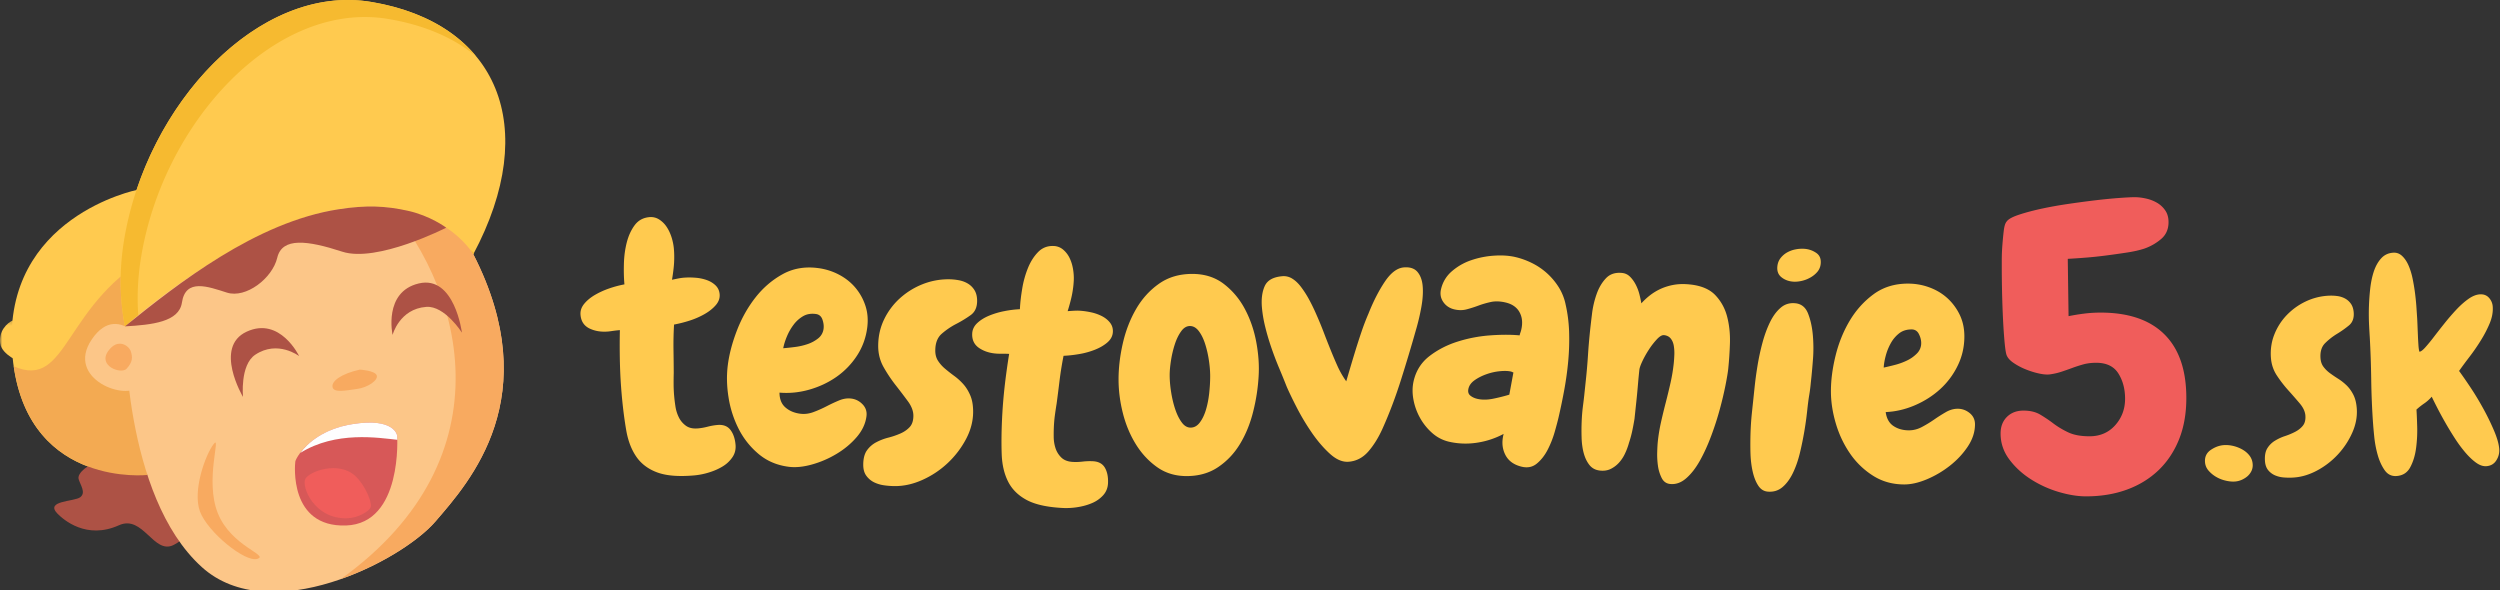
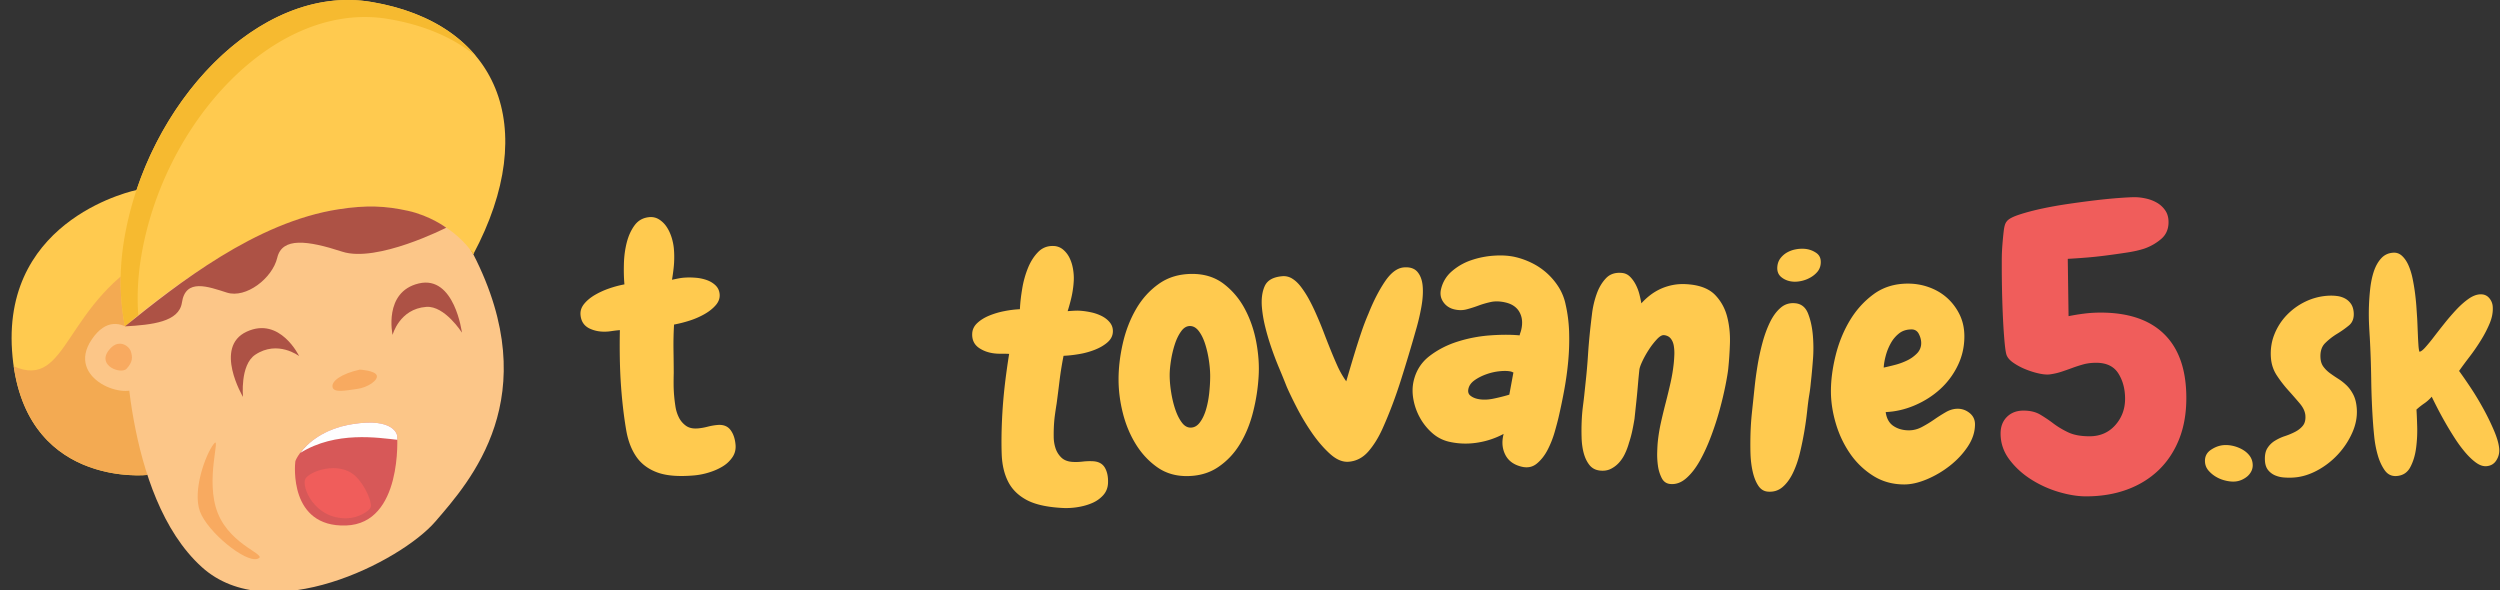
<svg xmlns="http://www.w3.org/2000/svg" xmlns:xlink="http://www.w3.org/1999/xlink" width="559" height="132" viewBox="0 0 559 132">
  <rect x="0" y="0" width="559" height="132" fill="#333333" stroke="none" />
  <defs>
-     <polygon id="testovanie5-a" points="0 .196 4.74 .196 4.74 9.708 0 9.708" />
-   </defs>
+     </defs>
  <g fill="none" fill-rule="evenodd">
    <path fill="#FFCA4F" d="M503.7 103.793a2.994 2.994 0 0 1-.28 1.532 3.693 3.693 0 0 1-.918 1.19c-.39.327-.82.59-1.301.797a4.593 4.593 0 0 1-1.488.36c-.641.042-1.344-.03-2.108-.213a7.581 7.581 0 0 1-2.12-.853 6.651 6.651 0 0 1-1.673-1.401 3.195 3.195 0 0 1-.773-1.912c-.08-1.153.353-2.054 1.299-2.696.943-.646 1.929-1.002 2.95-1.073a7.1 7.1 0 0 1 2.044.185 7.691 7.691 0 0 1 2.049.795c.648.365 1.187.82 1.61 1.372.423.552.659 1.19.71 1.917m22.591-33.873c.082 1.24-.27 2.188-1.066 2.844a22.275 22.275 0 0 1-2.673 1.887 14.352 14.352 0 0 0-2.66 2.082c-.784.784-1.128 1.902-1.029 3.357.053.767.279 1.417.683 1.949.4.53.88 1.002 1.448 1.416.562.41 1.183.832 1.856 1.257.673.429 1.295.923 1.874 1.485.572.563 1.072 1.257 1.493 2.086.42.832.673 1.866.76 3.107.122 1.794-.218 3.59-1.02 5.382a17.748 17.748 0 0 1-3.214 4.857 17.67 17.67 0 0 1-4.622 3.567c-1.737.934-3.486 1.46-5.237 1.58-.731.05-1.457.044-2.195-.014a6.09 6.09 0 0 1-1.993-.475 4.046 4.046 0 0 1-1.527-1.15c-.423-.508-.663-1.192-.724-2.047-.08-1.197.094-2.141.518-2.836a5.085 5.085 0 0 1 1.688-1.693 10.64 10.64 0 0 1 2.281-1.057c.819-.27 1.58-.592 2.285-.96.706-.371 1.276-.827 1.712-1.372.435-.547.62-1.29.556-2.23-.063-.896-.476-1.803-1.246-2.715a125.266 125.266 0 0 0-2.548-2.92 27.744 27.744 0 0 1-2.58-3.336c-.79-1.192-1.236-2.535-1.338-4.032-.127-1.836.134-3.562.779-5.173a13.249 13.249 0 0 1 2.733-4.278 14.46 14.46 0 0 1 4.146-3.02 13.53 13.53 0 0 1 5.062-1.341c.683-.045 1.36-.027 2.03.057a5.107 5.107 0 0 1 1.81.552c.537.288.984.686 1.34 1.198.353.513.562 1.175.619 1.986m31.085-1.338c.078 1.197-.148 2.438-.684 3.72a26.552 26.552 0 0 1-1.996 3.837 44.495 44.495 0 0 1-2.519 3.651 95.417 95.417 0 0 0-2.33 3.153c.66.9 1.496 2.101 2.5 3.6 1.004 1.5 1.97 3.1 2.9 4.793a54.802 54.802 0 0 1 2.432 4.988c.691 1.628 1.074 2.998 1.148 4.111.063.899-.158 1.74-.664 2.524-.504.785-1.248 1.213-2.232 1.279-.727.05-1.483-.213-2.276-.779-.79-.568-1.593-1.33-2.412-2.284a29.567 29.567 0 0 1-2.373-3.222 72.895 72.895 0 0 1-2.14-3.525 83.363 83.363 0 0 1-1.77-3.262c-.516-1.017-.93-1.837-1.229-2.462a8.733 8.733 0 0 1-1.668 1.5 16.04 16.04 0 0 0-1.744 1.375c.063.898.116 2.161.162 3.789a30.014 30.014 0 0 1-.25 4.847c-.214 1.605-.642 3.019-1.292 4.242-.649 1.225-1.674 1.887-3.084 1.982-1.114.075-2.002-.37-2.668-1.332-.666-.964-1.184-2.109-1.553-3.439a23.752 23.752 0 0 1-.76-4.07 103.306 103.306 0 0 1-.279-3.17c-.215-3.16-.346-6.331-.39-9.506-.044-3.176-.15-6.346-.325-9.512-.049-.727-.104-1.678-.162-2.855a51.576 51.576 0 0 1 .262-8.039c.164-1.428.435-2.724.828-3.889.398-1.161.943-2.123 1.642-2.881.697-.757 1.582-1.17 2.655-1.242.771-.055 1.44.191 2.011.732.576.541 1.051 1.25 1.434 2.125.381.876.687 1.866.91 2.964.227 1.104.408 2.196.547 3.284.135 1.084.238 2.098.301 3.037.064.94.113 1.69.15 2.245.027.382.057.952.086 1.703.03.748.061 1.53.096 2.342.031.814.074 1.563.121 2.248.045.683.121 1.173.226 1.465.3-.02.73-.337 1.29-.956a39.69 39.69 0 0 0 1.931-2.353 197.39 197.39 0 0 1 2.373-3.031 52.297 52.297 0 0 1 2.625-3.043c.902-.963 1.803-1.764 2.707-2.407.9-.64 1.756-.99 2.57-1.043.852-.058 1.536.197 2.043.762a3.23 3.23 0 0 1 .85 2.004m-402.056 37.71c-3.498.315-6.264.104-8.291-.632-2.031-.735-3.602-1.896-4.713-3.487-1.111-1.59-1.873-3.558-2.283-5.905-.41-2.35-.746-4.975-1.01-7.883a113.365 113.365 0 0 1-.406-7.006 159.326 159.326 0 0 1-.014-7.565 29.97 29.97 0 0 0-1.623.184c-.392.06-.713.102-.957.125-1.576.14-2.974-.08-4.197-.666-1.22-.586-1.893-1.593-2.022-3.022-.082-.888.18-1.706.784-2.456.603-.75 1.4-1.416 2.388-2.006a17.8 17.8 0 0 1 3.26-1.485 23.55 23.55 0 0 1 3.385-.902c-.127-1.38-.164-2.916-.117-4.608.043-1.695.26-3.29.646-4.792.387-1.5.98-2.782 1.775-3.85.8-1.065 1.889-1.661 3.268-1.785a3.424 3.424 0 0 1 2.174.512 5.649 5.649 0 0 1 1.674 1.638c.457.68.824 1.454 1.105 2.322.276.87.45 1.725.528 2.562.087.985.105 2 .052 3.052-.052 1.049-.213 2.353-.467 3.917a60.563 60.563 0 0 1 1.682-.34c.295-.05.563-.087.81-.11.839-.075 1.72-.081 2.645-.012a9.958 9.958 0 0 1 2.58.51c.795.277 1.465.677 2.008 1.197.543.524.854 1.18.924 1.967.08.888-.21 1.709-.86 2.462-.65.754-1.5 1.429-2.537 2.018a17.55 17.55 0 0 1-3.371 1.46 28.198 28.198 0 0 1-3.424.867 75.91 75.91 0 0 0-.126 5.638c.029 1.712.048 3.437.056 5.176a75.596 75.596 0 0 0-.027 2.574c.004.869.045 1.746.127 2.634.054.64.146 1.39.275 2.248a8.29 8.29 0 0 0 .742 2.43 5.059 5.059 0 0 0 1.586 1.907c.692.508 1.606.71 2.739.609a13.119 13.119 0 0 0 2.127-.377c.728-.19 1.46-.32 2.2-.387 1.28-.113 2.245.246 2.893 1.08.647.836 1.033 1.947 1.157 3.327.093 1.034-.133 1.963-.682 2.78a6.941 6.941 0 0 1-2.16 2.057c-.897.554-1.91 1.004-3.047 1.356a15.971 15.971 0 0 1-3.256.667" />
-     <path fill="#FFCA4F" d="M184.152 73.5c.082-.637-.004-1.322-.258-2.055-.256-.73-.75-1.145-1.486-1.238-1.08-.141-2.024.022-2.832.49a7.18 7.18 0 0 0-2.12 1.899 11.942 11.942 0 0 0-1.495 2.613c-.4.948-.674 1.834-.832 2.66a62.84 62.84 0 0 0 2.543-.27c.986-.12 1.935-.333 2.85-.64a7.81 7.81 0 0 0 2.415-1.295 3.223 3.223 0 0 0 1.215-2.164m9.59 19.578c-.215 1.67-.953 3.232-2.215 4.692-1.264 1.458-2.773 2.71-4.53 3.753a22.193 22.193 0 0 1-5.505 2.356c-1.916.527-3.633.69-5.152.492-2.604-.336-4.838-1.286-6.706-2.85a17.744 17.744 0 0 1-4.472-5.63 23.495 23.495 0 0 1-2.266-7.07c-.4-2.518-.45-4.932-.15-7.24.32-2.452 1.004-5.034 2.052-7.741 1.049-2.71 2.426-5.152 4.129-7.327 1.705-2.173 3.725-3.908 6.063-5.201 2.338-1.295 4.978-1.751 7.924-1.37a13.74 13.74 0 0 1 4.676 1.466c1.447.762 2.666 1.73 3.664 2.906a12.092 12.092 0 0 1 2.248 4.034c.502 1.512.638 3.15.41 4.918-.3 2.308-1.071 4.402-2.311 6.289a17.28 17.28 0 0 1-4.578 4.719c-1.81 1.263-3.83 2.213-6.057 2.848-2.226.634-4.451.858-6.671.669.009 1.45.45 2.556 1.33 3.316.873.762 1.972 1.229 3.297 1.4.98.128 1.97.008 2.964-.364.996-.37 1.979-.805 2.94-1.303a35.236 35.236 0 0 1 2.83-1.32c.92-.378 1.822-.51 2.705-.397.982.127 1.824.563 2.527 1.3.703.74.987 1.624.854 2.655m24.742-25.805c0 1.436-.482 2.5-1.447 3.19a25.99 25.99 0 0 1-3.231 1.968 16.425 16.425 0 0 0-3.228 2.192c-.963.84-1.448 2.101-1.448 3.784 0 .891.21 1.657.633 2.3.42.645.94 1.225 1.559 1.744a38.917 38.917 0 0 0 2.039 1.6c.744.542 1.424 1.16 2.045 1.853.615.693 1.137 1.535 1.557 2.524.419.99.63 2.202.63 3.638 0 2.076-.531 4.12-1.595 6.122a20.503 20.503 0 0 1-4.082 5.345 20.39 20.39 0 0 1-5.606 3.748c-2.078.94-4.131 1.41-6.158 1.41a17.51 17.51 0 0 1-2.525-.185 7.336 7.336 0 0 1-2.266-.705 4.709 4.709 0 0 1-1.668-1.448c-.445-.617-.67-1.422-.67-2.412 0-1.385.274-2.46.818-3.229a5.89 5.89 0 0 1 2.079-1.818 12.086 12.086 0 0 1 2.71-1.039 17.579 17.579 0 0 0 2.708-.928c.84-.37 1.535-.854 2.078-1.447.543-.594.816-1.436.816-2.525 0-1.038-.408-2.116-1.223-3.229-.82-1.113-1.72-2.3-2.71-3.562a32.45 32.45 0 0 1-2.71-4.045c-.814-1.436-1.224-3.02-1.224-4.75 0-2.127.432-4.095 1.299-5.902a15.306 15.306 0 0 1 3.488-4.714 16.76 16.76 0 0 1 5.01-3.154 15.58 15.58 0 0 1 5.939-1.152c.789 0 1.57.075 2.338.222.768.152 1.449.411 2.04.78a4.355 4.355 0 0 1 1.448 1.484c.37.621.557 1.402.557 2.34" />
    <path fill="#FFCA4F" d="M237.753 113.59c-3.512-.168-6.22-.756-8.129-1.761-1.908-1.01-3.305-2.373-4.189-4.1-.883-1.726-1.368-3.781-1.453-6.161-.086-2.384-.057-5.033.08-7.95.111-2.321.296-4.655.554-6.996.262-2.34.604-4.838 1.028-7.493a28.541 28.541 0 0 0-1.635-.04c-.397.007-.717.003-.967-.008-1.58-.077-2.935-.487-4.062-1.233-1.13-.747-1.663-1.838-1.592-3.272.041-.888.414-1.664 1.113-2.324.697-.662 1.58-1.214 2.641-1.66a17.572 17.572 0 0 1 3.431-1.023 23.066 23.066 0 0 1 3.477-.43c.064-1.383.236-2.912.515-4.583a21.434 21.434 0 0 1 1.297-4.657c.588-1.435 1.35-2.623 2.29-3.572.935-.945 2.095-1.387 3.48-1.321a3.423 3.423 0 0 1 2.08.805 5.663 5.663 0 0 1 1.436 1.852c.36.738.62 1.554.773 2.452.154.9.213 1.77.174 2.61-.049.988-.17 1.998-.367 3.029-.198 1.03-.532 2.305-.998 3.818a70.518 70.518 0 0 1 1.712-.106c.297-.011.573-.011.82.002.84.04 1.714.156 2.62.349a9.922 9.922 0 0 1 2.486.86c.748.383 1.358.869 1.824 1.462.47.592.684 1.283.647 2.072-.045.89-.438 1.666-1.19 2.324-.75.658-1.679 1.207-2.789 1.65a17.474 17.474 0 0 1-3.54.983c-1.249.216-2.42.344-3.51.39a76.723 76.723 0 0 0-.897 5.569 407.452 407.452 0 0 1-.652 5.133 87.837 87.837 0 0 0-.383 2.547 30.386 30.386 0 0 0-.234 2.626 38.308 38.308 0 0 0-.034 2.264 8.36 8.36 0 0 0 .401 2.51 5.064 5.064 0 0 0 1.31 2.105c.618.599 1.494.924 2.631.979.69.032 1.41.006 2.158-.084a13.82 13.82 0 0 1 2.235-.078c1.283.06 2.187.549 2.715 1.465.525.918.756 2.068.691 3.452-.049 1.037-.402 1.927-1.055 2.663a7.022 7.022 0 0 1-2.423 1.742c-.963.425-2.032.733-3.204.926a16.04 16.04 0 0 1-3.316.213m28.315-40.69c-.742 0-1.398.396-1.967 1.19-.57.79-1.04 1.755-1.41 2.892a23.312 23.312 0 0 0-.853 3.602c-.2 1.26-.3 2.361-.3 3.3 0 1.188.114 2.477.337 3.862.222 1.384.53 2.661.925 3.822.397 1.164.879 2.13 1.452 2.895.564.768 1.222 1.15 1.964 1.15.79 0 1.473-.37 2.04-1.115.568-.742 1.027-1.682 1.375-2.82.345-1.135.593-2.387.744-3.748.148-1.36.22-2.634.22-3.82 0-1.09-.097-2.292-.297-3.603a22.956 22.956 0 0 0-.853-3.673c-.371-1.138-.842-2.08-1.41-2.82-.571-.745-1.225-1.114-1.967-1.114m-.742 33.551c-2.526 0-4.727-.668-6.606-2.006-1.881-1.335-3.465-3.04-4.75-5.119-1.287-2.082-2.252-4.394-2.896-6.943-.643-2.547-.965-5.059-.965-7.533 0-2.623.322-5.33.965-8.128.644-2.795 1.633-5.343 2.969-7.646 1.337-2.3 3.045-4.18 5.123-5.64 2.078-1.46 4.552-2.188 7.422-2.188 2.77 0 5.132.754 7.089 2.261 1.954 1.51 3.526 3.391 4.71 5.641 1.19 2.253 2.033 4.715 2.527 7.39.492 2.67.666 5.191.517 7.57a42.227 42.227 0 0 1-1.224 7.94c-.664 2.67-1.645 5.072-2.93 7.2-1.287 2.13-2.92 3.86-4.9 5.195-1.98 1.338-4.332 2.006-7.051 2.006m51.254-32.586c-.99 3.514-2.09 7.185-3.301 11.013-1.21 3.828-2.562 7.423-4.062 10.778-.914 2.067-1.981 3.811-3.2 5.232-1.218 1.418-2.691 2.207-4.414 2.354-1.384.12-2.787-.469-4.214-1.76-1.426-1.292-2.78-2.865-4.057-4.717a50.976 50.976 0 0 1-3.393-5.668c-.986-1.926-1.728-3.464-2.224-4.614a195.908 195.908 0 0 0-1.7-4.175c-.624-1.485-1.203-3-1.732-4.544a54.304 54.304 0 0 1-1.365-4.612 28.429 28.429 0 0 1-.75-4.37c-.166-1.923.043-3.53.627-4.82.586-1.292 1.887-2.027 3.91-2.2a3.573 3.573 0 0 1 2.205.517c.68.412 1.33 1.015 1.943 1.807a21.785 21.785 0 0 1 1.805 2.787 41.8 41.8 0 0 1 1.72 3.541 79.534 79.534 0 0 1 1.602 3.885 185.718 185.718 0 0 0 1.528 3.89 102.119 102.119 0 0 0 1.54 3.63 20.351 20.351 0 0 0 1.973 3.442c.268-.915.577-1.959.922-3.13a349.98 349.98 0 0 1 1.13-3.75c.409-1.326.849-2.692 1.325-4.099a53.58 53.58 0 0 1 1.578-4.123c1.104-2.776 2.327-5.167 3.668-7.17 1.344-2 2.754-3.067 4.235-3.196 1.379-.117 2.398.218 3.064 1.005.664.786 1.055 1.845 1.168 3.176.115 1.332.024 2.854-.277 4.57a48.72 48.72 0 0 1-1.254 5.321m20.902 14.383l.918-4.969a1.113 1.113 0 0 1-.28-.101 1.234 1.234 0 0 0-.281-.103c-.627-.147-1.445-.169-2.457-.074a12.621 12.621 0 0 0-3.015.674c-.994.354-1.875.798-2.633 1.333-.758.538-1.22 1.166-1.387 1.89-.158.674-.023 1.188.403 1.541.429.353.953.602 1.582.745 1.06.246 2.257.232 3.589-.043a40.177 40.177 0 0 0 3.56-.893m11.034 4.992c-.201.867-.5 1.992-.894 3.372a21.66 21.66 0 0 1-1.561 3.945c-.642 1.247-1.437 2.271-2.385 3.068-.945.796-2.07 1.043-3.371.742-1.785-.412-3.025-1.308-3.722-2.69-.698-1.38-.82-2.933-.37-4.656a18.303 18.303 0 0 1-5.978 1.969 16.532 16.532 0 0 1-6.236-.222 8.507 8.507 0 0 1-3.74-1.932 12.724 12.724 0 0 1-2.725-3.373 13.322 13.322 0 0 1-1.488-4.115c-.27-1.461-.254-2.842.044-4.145.536-2.311 1.715-4.176 3.54-5.58 1.824-1.406 3.915-2.484 6.27-3.234a31.584 31.584 0 0 1 7.296-1.399c2.508-.181 4.703-.181 6.592 0 .052-.239.117-.453.185-.642.067-.186.133-.4.186-.641.345-1.495.217-2.795-.393-3.9-.607-1.106-1.658-1.832-3.15-2.178-1.207-.279-2.291-.312-3.254-.104-.963.209-1.89.477-2.777.805-.887.328-1.768.609-2.633.838-.865.234-1.78.236-2.744.014-1.061-.246-1.887-.792-2.48-1.641-.59-.848-.763-1.802-.516-2.863a7.41 7.41 0 0 1 2.414-4.012 12.847 12.847 0 0 1 4.306-2.472 19.744 19.744 0 0 1 5.113-1.026c1.778-.121 3.368-.02 4.768.303 1.3.302 2.565.76 3.795 1.375a14.773 14.773 0 0 1 5.947 5.412 11.682 11.682 0 0 1 1.516 3.818c.455 1.985.715 4.039.785 6.162a53.199 53.199 0 0 1-.193 6.432 72.26 72.26 0 0 1-.877 6.425c-.387 2.12-.813 4.169-1.27 6.145m24.903 14.976c-.837-.09-1.462-.538-1.873-1.354a8.693 8.693 0 0 1-.83-2.737 17.58 17.58 0 0 1-.162-3.041c.029-1.014.077-1.794.132-2.336.156-1.476.399-2.944.728-4.402.328-1.458.68-2.912 1.058-4.365a151.53 151.53 0 0 0 1.055-4.37c.328-1.457.573-2.923.727-4.4.063-.591.101-1.231.13-1.926a9.956 9.956 0 0 0-.127-1.992c-.11-.633-.336-1.167-.688-1.603-.353-.435-.851-.686-1.49-.754-.441-.047-.971.259-1.588.917a16.15 16.15 0 0 0-1.77 2.274 21.592 21.592 0 0 0-1.47 2.606c-.416.877-.647 1.538-.692 1.98a137.07 137.07 0 0 0-.313 3.289c-.094 1.11-.197 2.232-.315 3.362l-.454 4.28a56.544 56.544 0 0 1-.507 2.71 25.207 25.207 0 0 1-.733 2.683c-.24.87-.553 1.697-.931 2.477a8.159 8.159 0 0 1-1.37 2.019 6.183 6.183 0 0 1-1.822 1.34c-.681.326-1.466.442-2.351.349-.988-.107-1.762-.511-2.337-1.218-.569-.707-1-1.584-1.29-2.636-.287-1.05-.447-2.213-.488-3.485a49.173 49.173 0 0 1 .02-3.73 38.73 38.73 0 0 1 .278-3.33c.13-1.004.226-1.805.288-2.394l.366-3.468c.2-1.871.356-3.721.475-5.55.116-1.828.275-3.652.464-5.473.106-.985.25-2.24.436-3.76a20.568 20.568 0 0 1 1.026-4.41c.495-1.414 1.192-2.597 2.09-3.548.898-.95 2.107-1.345 3.637-1.185.685.073 1.275.36 1.773.862.491.498.916 1.09 1.267 1.775.348.684.623 1.408.815 2.175.19.765.334 1.43.421 1.985a14.804 14.804 0 0 1 1.947-1.81 12.283 12.283 0 0 1 2.43-1.461 12.247 12.247 0 0 1 2.933-.883c1.065-.187 2.26-.21 3.589-.07 2.51.265 4.403 1.074 5.682 2.427 1.27 1.356 2.147 2.965 2.62 4.83.476 1.868.676 3.842.608 5.924a80.36 80.36 0 0 1-.372 5.633c-.089.838-.293 2.072-.616 3.705a78.528 78.528 0 0 1-1.278 5.389 66.441 66.441 0 0 1-1.938 5.99c-.759 2.034-1.6 3.875-2.522 5.518-.92 1.644-1.942 2.955-3.065 3.93-1.122.976-2.325 1.398-3.603 1.262m33.687-49.213a3.232 3.232 0 0 1-.746 1.786 5.702 5.702 0 0 1-1.594 1.287 6.982 6.982 0 0 1-2.021.758c-.711.148-1.36.193-1.953.129-.983-.102-1.819-.44-2.504-1.011-.686-.568-.975-1.37-.87-2.403.081-.74.333-1.371.764-1.9a4.888 4.888 0 0 1 1.514-1.256 6.289 6.289 0 0 1 1.935-.657 7.378 7.378 0 0 1 2.024-.085c.931.1 1.771.412 2.514.939.736.523 1.052 1.328.937 2.413m-2.057 25.159c-.072.692-.152 1.416-.228 2.178a33.689 33.689 0 0 1-.305 2.17c-.139.832-.279 1.947-.43 3.35a73.051 73.051 0 0 1-.626 4.524 73.306 73.306 0 0 1-.999 4.895c-.4 1.65-.919 3.139-1.556 4.465-.637 1.324-1.406 2.377-2.311 3.153-.9.773-1.97 1.119-3.207 1.04-.937-.05-1.689-.5-2.244-1.356-.56-.854-.978-1.931-1.262-3.23-.289-1.3-.451-2.734-.482-4.306a79.53 79.53 0 0 1 .031-4.55c.057-1.461.151-2.807.28-4.04.128-1.226.226-2.14.289-2.728.082-.786.199-1.91.353-3.358.154-1.452.367-3.012.641-4.674a52.76 52.76 0 0 1 1.09-5.035c.455-1.691 1.015-3.224 1.679-4.597.67-1.375 1.467-2.46 2.401-3.256.927-.8 2.031-1.131 3.31-.994 1.33.139 2.268.91 2.817 2.31.55 1.402.904 3.008 1.062 4.817.154 1.808.17 3.587.033 5.339a167.271 167.271 0 0 1-.336 3.883m24.534-7.46c0-.645-.17-1.313-.517-2.006-.346-.692-.892-1.038-1.633-1.038-1.09 0-2.007.283-2.749.852a7.175 7.175 0 0 0-1.856 2.153 12.156 12.156 0 0 0-1.15 2.784c-.272.99-.434 1.905-.48 2.746a64.065 64.065 0 0 0 2.486-.595 14.418 14.418 0 0 0 2.745-1 7.761 7.761 0 0 0 2.228-1.596 3.212 3.212 0 0 0 .925-2.3m12.027 18.185c0 1.682-.533 3.326-1.594 4.933-1.065 1.61-2.404 3.045-4.01 4.308a22.261 22.261 0 0 1-5.159 3.043c-1.83.766-3.514 1.15-5.047 1.15-2.623 0-4.96-.656-7.014-1.968a17.68 17.68 0 0 1-5.16-5.009c-1.387-2.029-2.438-4.27-3.154-6.719-.717-2.449-1.076-4.836-1.076-7.16 0-2.475.347-5.124 1.04-7.945.692-2.819 1.741-5.417 3.151-7.794 1.415-2.375 3.194-4.353 5.347-5.937 2.151-1.584 4.714-2.375 7.683-2.375 1.681 0 3.288.284 4.823.855 1.536.568 2.87 1.372 4.01 2.41a12.137 12.137 0 0 1 2.747 3.712c.692 1.435 1.038 3.044 1.038 4.824 0 2.327-.495 4.505-1.486 6.533a17.267 17.267 0 0 1-3.932 5.27c-1.632 1.483-3.512 2.685-5.642 3.6-2.128.915-4.305 1.423-6.53 1.522.197 1.436.775 2.475 1.744 3.118.964.642 2.115.964 3.45.964.99 0 1.952-.246 2.894-.742a26.465 26.465 0 0 0 2.747-1.67 36.398 36.398 0 0 1 2.635-1.67c.865-.496 1.745-.744 2.635-.744.99 0 1.879.325 2.673.967.791.643 1.188 1.483 1.188 2.524" />
    <path fill="#F05D5B" d="M488.863 88.982c0 3.477-.545 6.568-1.635 9.277-1.092 2.711-2.623 5.008-4.595 6.893-1.975 1.886-4.331 3.33-7.067 4.33-2.74 1-5.79 1.502-9.148 1.502-1.825 0-3.842-.324-6.051-.972a24.253 24.253 0 0 1-6.231-2.827c-1.945-1.237-3.564-2.724-4.86-4.463-1.296-1.736-1.944-3.667-1.944-5.787 0-1.533.47-2.769 1.412-3.712.945-.94 2.18-1.413 3.713-1.413 1.47 0 2.709.295 3.713.882a31.574 31.574 0 0 1 2.959 1.99c.972.737 2.076 1.4 3.314 1.987 1.236.59 2.828.884 4.77.884 2.357 0 4.27-.825 5.746-2.473 1.47-1.65 2.209-3.624 2.209-5.922 0-2.177-.504-4.065-1.502-5.655-1.004-1.589-2.653-2.386-4.951-2.386-1.061 0-2.016.12-2.87.353-.855.237-1.681.502-2.474.796-.795.296-1.592.575-2.39.84-.792.265-1.602.456-2.427.573-.65.12-1.474.075-2.474-.13a17.923 17.923 0 0 1-3.05-.929 14.33 14.33 0 0 1-2.78-1.459c-.826-.558-1.358-1.16-1.592-1.81-.178-.532-.34-1.68-.486-3.448-.15-1.767-.266-3.68-.354-5.743a257.65 257.65 0 0 1-.221-9.721v-2.297c0-1.06.043-2.163.133-3.312.088-1.149.19-2.224.309-3.226.117-1 .324-1.679.619-2.032.35-.53 1.22-1.03 2.607-1.502 1.383-.47 3.006-.912 4.858-1.326a88.546 88.546 0 0 1 6.054-1.105c2.178-.323 4.256-.602 6.229-.839 1.975-.234 3.77-.41 5.39-.53 1.62-.117 2.782-.177 3.493-.177.824 0 1.689.104 2.603.31a8.382 8.382 0 0 1 2.475.972 5.648 5.648 0 0 1 1.814 1.723c.47.706.703 1.562.703 2.561 0 1.592-.558 2.858-1.675 3.8a11.69 11.69 0 0 1-3.713 2.122c-1.061.352-2.358.65-3.887.883-1.533.237-3.094.457-4.683.663a90.333 90.333 0 0 1-4.641.486c-1.5.12-2.815.207-3.932.265l.178 12.813a50.135 50.135 0 0 1 3.533-.574 29.253 29.253 0 0 1 3.623-.22c6.242 0 11.002 1.618 14.272 4.858 3.269 3.242 4.904 7.983 4.904 14.227" />
    <g transform="translate(0 71.352)">
      <mask id="testovanie5-b" fill="#fff">
        <use xlink:href="#testovanie5-a" />
      </mask>
-       <path fill="#FFCA4F" d="M3.074.196C1.44.864-.29 2.753.04 5.4.37 8.05 4.74 9.708 4.74 9.708L3.074.196z" mask="url(#testovanie5-b)" />
    </g>
    <path fill="#FFCA4F" d="M32.96 106.202S4.77 109.32 2.69 78.378C.681 48.474 30.636 42.46 30.636 42.46l2.324 63.743z" />
-     <path fill="#AD5245" d="M22.886 102.917c-3.303.818-5.656 2.91-5.307 4.197.354 1.29 1.713 3.024.373 4.059-1.332 1.029-8.01.723-5.087 3.695 1.328 1.334 6.455 5.869 13.742 2.576 5.36-2.427 7.761 6.619 12.174 4.428 8.042-4 3.658-14.516 2.013-16.244-1.646-1.727-11.53-4.295-17.908-2.711" />
    <path fill="#F3AA52" d="M3.074 81.9c3.912 27.157 29.887 24.302 29.887 24.302l2.21-49.869C14.005 67.315 15.505 87.395 3.075 81.9" />
    <path fill="#FCC688" d="M27.933 72.978s-.496 37.836 17.2 53.828c15.183 13.729 44.534-1.264 52.208-10.182 7.682-8.921 24.8-27.904 8.49-59.775-20.115-39.285-77.898 16.129-77.898 16.129" />
-     <path fill="#F8AA60" d="M84.232 42.809c8.623.066 16.379 3.854 21.6 14.04 16.308 31.87-.81 50.854-8.491 59.775-3.554 4.13-11.78 9.543-21.082 12.82 37.912-27.224 27.733-66.003 7.973-86.635" />
    <path fill="#FFCA4F" d="M105.832 56.849C121.035 28.32 111.334 5.21 83.03.439 57.928-3.796 32.692 23.287 27.724 53.805c-1.105 6.803-.954 13.24.21 19.174 0 0 25.38-22.744 47.814-26.19 22.433-3.446 30.084 10.06 30.084 10.06" />
    <path fill="#F6BA30" d="M105.124 55.817c.48.633.708 1.031.708 1.031.056-.107.105-.213.16-.32a23.033 23.033 0 0 0-.868-.71M31.53 57.611C36.502 27.092 61.736.008 86.838 4.244c8.125 1.37 14.707 4.258 19.619 8.344C101.396 6.47 93.486 2.201 83.03.44 57.929-3.797 32.693 23.285 27.724 53.803c-1.105 6.803-.953 13.241.209 19.174 0 0 1.084-.969 2.98-2.527-.282-4.1-.107-8.39.616-12.838" />
    <path fill="#FCC688" d="M34.017 79.026s-7.182-12.424-13.484-3.152c-6.082 8.937 8.084 14.017 10.593 10.318 2.877-4.23 2.891-7.166 2.891-7.166" />
    <path fill="#F8AA60" d="M29.23 78.513c-.398-1.182-2.871-3.05-5.025-.031-2.422 3.39 2.933 5.252 4.093 3.974 1.391-1.533 1.401-2.554.932-3.943" />
    <path fill="#AD5245" d="M103.287 74.378s-1.64-12.88-9.63-11.004C85.663 65.25 87.78 74.89 87.78 74.89s1.52-5.836 7.543-6.272c4.125-.302 7.965 5.76 7.965 5.76M54.335 88.75s-6.635-11.158.836-14.596c7.451-3.435 11.715 5.469 11.715 5.469s-4.789-3.666-9.813-.305c-3.445 2.297-2.738 9.432-2.738 9.432m21.413-41.962c6.209-.957 10.465-.756 15.469.348 5 1.103 8.533 3.76 8.533 3.76.004.006.01.012.02.018-.085.045-15.49 7.885-23.241 5.361-7.771-2.533-13.437-3.269-14.533 1.348-1.09 4.621-7.012 9.152-11.252 7.805-4.244-1.352-9.256-3.246-10.068 2.24-.643 4.312-6.658 4.969-12.742 5.308 11.82-9.527 29.293-23.345 47.814-26.188" />
    <path fill="#F8AA60" d="M80.459 82.645c-4.206.946-6.397 2.597-6.1 3.925.305 1.328 2.963.734 5.446.408 2.481-.326 4.883-2.025 4.417-3.084-.462-1.06-3.763-1.249-3.763-1.249m-32.672 16.63c-1.877 2.421-4.775 10.487-3.078 15.09 1.71 4.604 10.099 11.436 12.826 10.602 2.729-.838-5.8-2.748-8.81-10.168-3.016-7.414.837-17.814-.938-15.525" />
    <path fill="#D75858" d="M88.804 97.401s-.51-4.104-10.004-2.566c-9.496 1.537-12.674 7.673-12.769 8.367-.096.693-1.436 14.7 11.312 14.3 12.76-.402 11.461-20.1 11.461-20.1" />
    <path fill="#FEFEFE" d="M67.142 101.274c1.594-2.143 5.092-5.375 11.658-6.439 9.494-1.538 10.004 2.566 10.004 2.566s.022.352.033.937c-4.213-.439-13.716-2.03-21.695 2.936" />
    <path fill="#F05D5B" d="M79.507 106.49c2.258 2.151 3.73 5.948 3.38 6.913-.35.963-2.839 2.404-5.239 2.48-7.38.231-10.307-7.099-9.37-8.814.934-1.719 7.54-4.094 11.23-.58" />
  </g>
</svg>